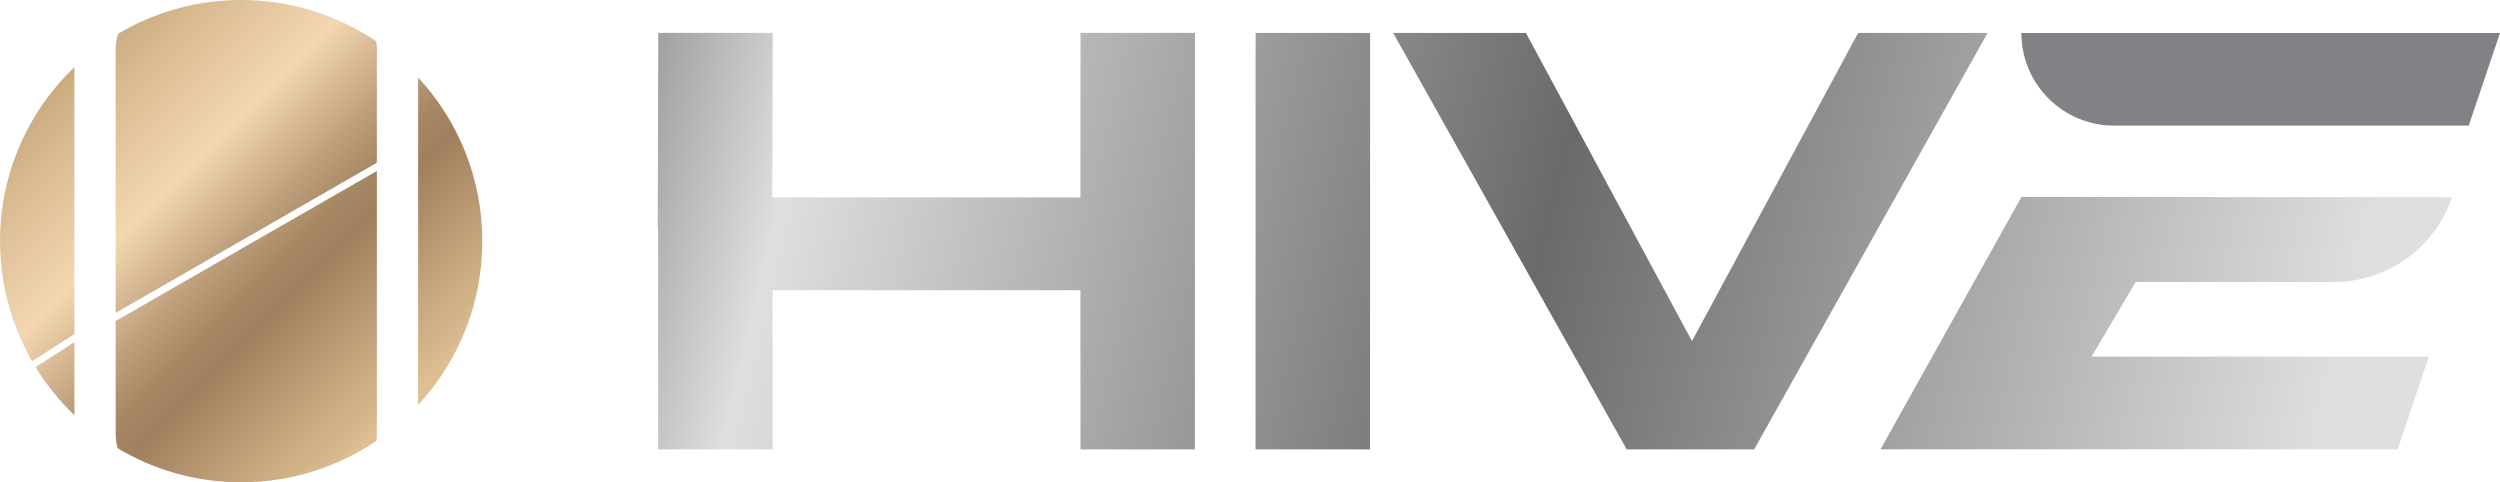
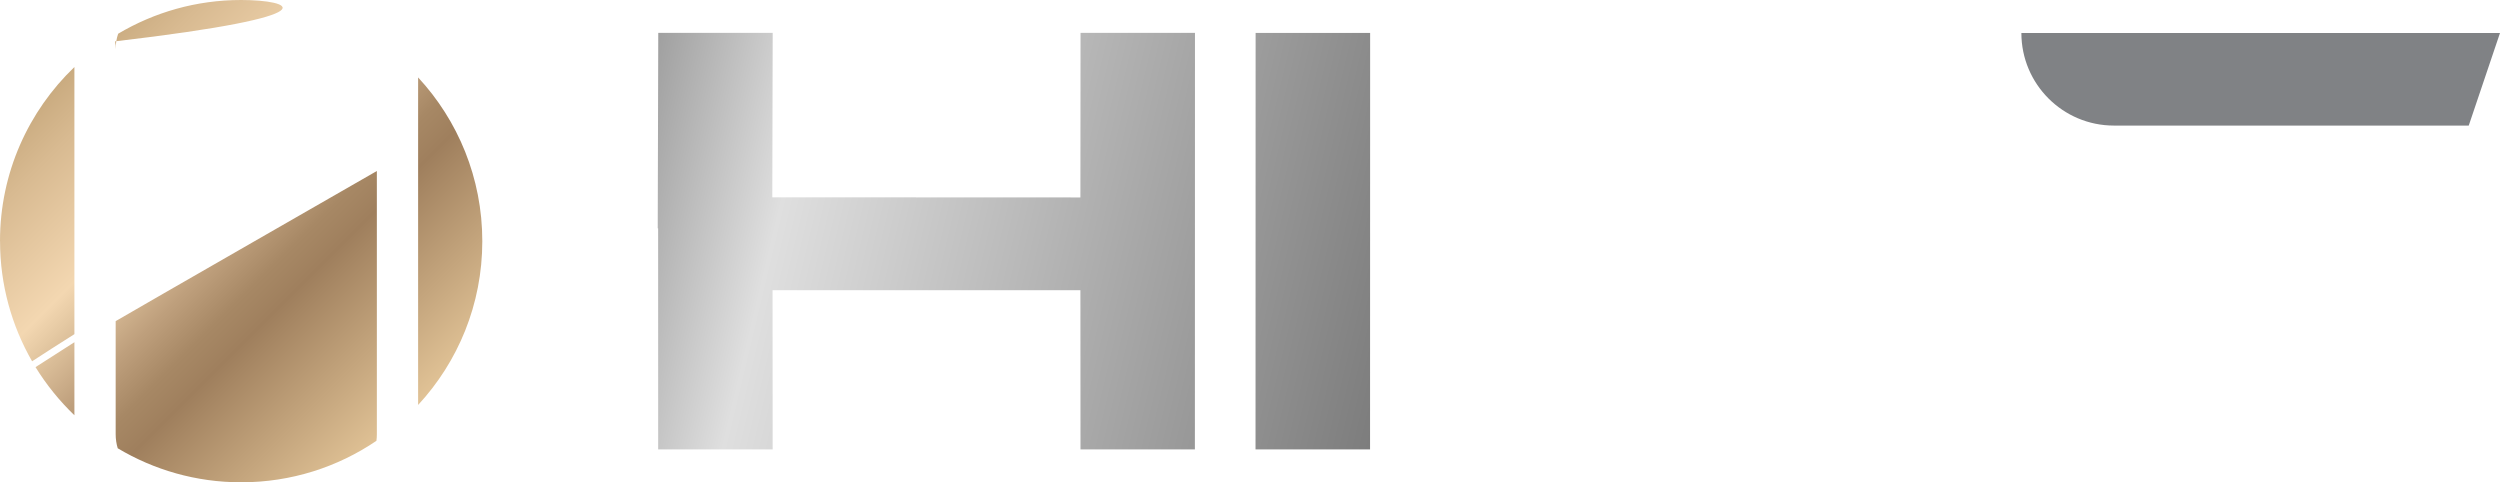
<svg xmlns="http://www.w3.org/2000/svg" xmlns:xlink="http://www.w3.org/1999/xlink" id="Layer_2" data-name="Layer 2" viewBox="0 0 570.18 110">
  <defs>
    <style>
      .cls-1 {
        fill: url(#linear-gradient-2);
      }

      .cls-2 {
        fill: none;
      }

      .cls-3 {
        fill: url(#linear-gradient-4);
      }

      .cls-4 {
        fill: url(#linear-gradient-3);
      }

      .cls-5 {
        fill: #808285;
      }

      .cls-6 {
        fill: url(#linear-gradient-5);
      }

      .cls-7 {
        fill: url(#linear-gradient);
      }

      .cls-8 {
        clip-path: url(#clippath);
      }
    </style>
    <clipPath id="clippath">
-       <path class="cls-2" d="M0,55c0-15.62,6.52-29.7,16.97-39.71v60.92c-3.2,2.03-7.68,4.88-9.65,6.19C2.68,74.33.01,64.98.01,55h-.01ZM55,0c-10.24,0-19.83,2.81-28.05,7.69-.37,1.07-.57,2.25-.57,3.54v60.13s56.31-32.37,59.57-34.24V11.23c0-.62-.06-1.21-.14-1.8C77.02,3.48,66.41,0,55,0ZM95.36,17.65v74.71c9.09-9.81,14.64-22.93,14.64-37.35s-5.56-27.55-14.64-37.35ZM26.38,99.02c0,1.16.17,2.23.47,3.22,8.24,4.92,17.86,7.76,28.15,7.76,11.44,0,22.05-3.49,30.85-9.46.07-.49.1-.99.1-1.51v-60.03s-55.86,32.05-59.57,34.24c0,0,0,25.79,0,25.79ZM16.97,94.71v-16.66c-3.15,2.01-7.13,4.54-8.87,5.68,2.48,4.03,5.47,7.71,8.87,10.98Z" />
+       <path class="cls-2" d="M0,55c0-15.62,6.52-29.7,16.97-39.71v60.92c-3.2,2.03-7.68,4.88-9.65,6.19C2.68,74.33.01,64.98.01,55h-.01ZM55,0c-10.24,0-19.83,2.81-28.05,7.69-.37,1.07-.57,2.25-.57,3.54v60.13V11.23c0-.62-.06-1.21-.14-1.8C77.02,3.48,66.41,0,55,0ZM95.36,17.65v74.71c9.09-9.81,14.64-22.93,14.64-37.35s-5.56-27.55-14.64-37.35ZM26.38,99.02c0,1.16.17,2.23.47,3.22,8.24,4.92,17.86,7.76,28.15,7.76,11.44,0,22.05-3.49,30.85-9.46.07-.49.1-.99.1-1.51v-60.03s-55.86,32.05-59.57,34.24c0,0,0,25.79,0,25.79ZM16.97,94.71v-16.66c-3.15,2.01-7.13,4.54-8.87,5.68,2.48,4.03,5.47,7.71,8.87,10.98Z" />
    </clipPath>
    <linearGradient id="linear-gradient" x1="226.5" y1="647.84" x2="443.35" y2="647.84" gradientTransform="translate(-452.01 -146.09) rotate(90) scale(.59 -.78)" gradientUnits="userSpaceOnUse">
      <stop offset="0" stop-color="#b8996b" />
      <stop offset=".18" stop-color="#d8ba91" />
      <stop offset=".37" stop-color="#f3d7b1" />
      <stop offset=".41" stop-color="#e5c9a3" />
      <stop offset=".52" stop-color="#bfa07d" />
      <stop offset=".6" stop-color="#a78865" />
      <stop offset=".66" stop-color="#9f7f5d" />
      <stop offset="1" stop-color="#eacc9e" />
    </linearGradient>
    <linearGradient id="linear-gradient-2" x1="142.32" y1="-227.05" x2="538.63" y2="-321.41" gradientTransform="translate(0 -188.48) scale(1 -1)" gradientUnits="userSpaceOnUse">
      <stop offset="0" stop-color="#9f9f9f" />
      <stop offset=".09" stop-color="#dfdfdf" />
      <stop offset=".51" stop-color="#6a6a6a" />
      <stop offset=".96" stop-color="#dfdfdf" />
    </linearGradient>
    <linearGradient id="linear-gradient-3" x1="147.04" y1="-207.2" x2="543.35" y2="-301.55" xlink:href="#linear-gradient-2" />
    <linearGradient id="linear-gradient-4" x1="153.26" y1="-181.05" x2="549.57" y2="-275.42" xlink:href="#linear-gradient-2" />
    <linearGradient id="linear-gradient-5" x1="153.09" y1="-181.79" x2="549.4" y2="-276.15" xlink:href="#linear-gradient-2" />
  </defs>
  <g id="logo">
    <g id="logo-2" data-name="logo">
      <g>
        <g class="cls-8">
          <rect class="cls-7" x="-10.64" y="-12.45" width="127.91" height="127.94" transform="translate(-20.82 52.79) rotate(-45)" />
        </g>
        <g>
          <polygon class="cls-1" points="246.44 7.5 246.41 45.03 176.14 45 176.23 7.5 150.13 7.5 150.01 52.08 150.1 52.08 150.11 102.5 176.22 102.5 176.2 66.18 246.41 66.18 246.43 102.5 272.52 102.5 272.54 7.5 246.44 7.5" />
          <path class="cls-4" d="M312.49,7.51l-.02,94.98h-26.12l.02-94.98s26.12,0,26.12,0Z" />
-           <path class="cls-3" d="M487.11,64.31h45.2c12.2,0,23.03-7.78,26.93-19.34h0l-98.23-.06v.06h0l-32.12,57.51h117.95l7.13-21.15h-76.94s10.07-17.02,10.07-17.02Z" />
          <path class="cls-5" d="M563.05,28.64l7.13-21.12h-109.16c0,11.66,9.45,21.12,21.11,21.12h80.92Z" />
-           <path class="cls-6" d="M423.79,7.51h29.52l-53.23,94.98h-29.07L317.74,7.51h30.28l37.87,70.29S423.79,7.51,423.79,7.51Z" />
        </g>
      </g>
    </g>
  </g>
</svg>